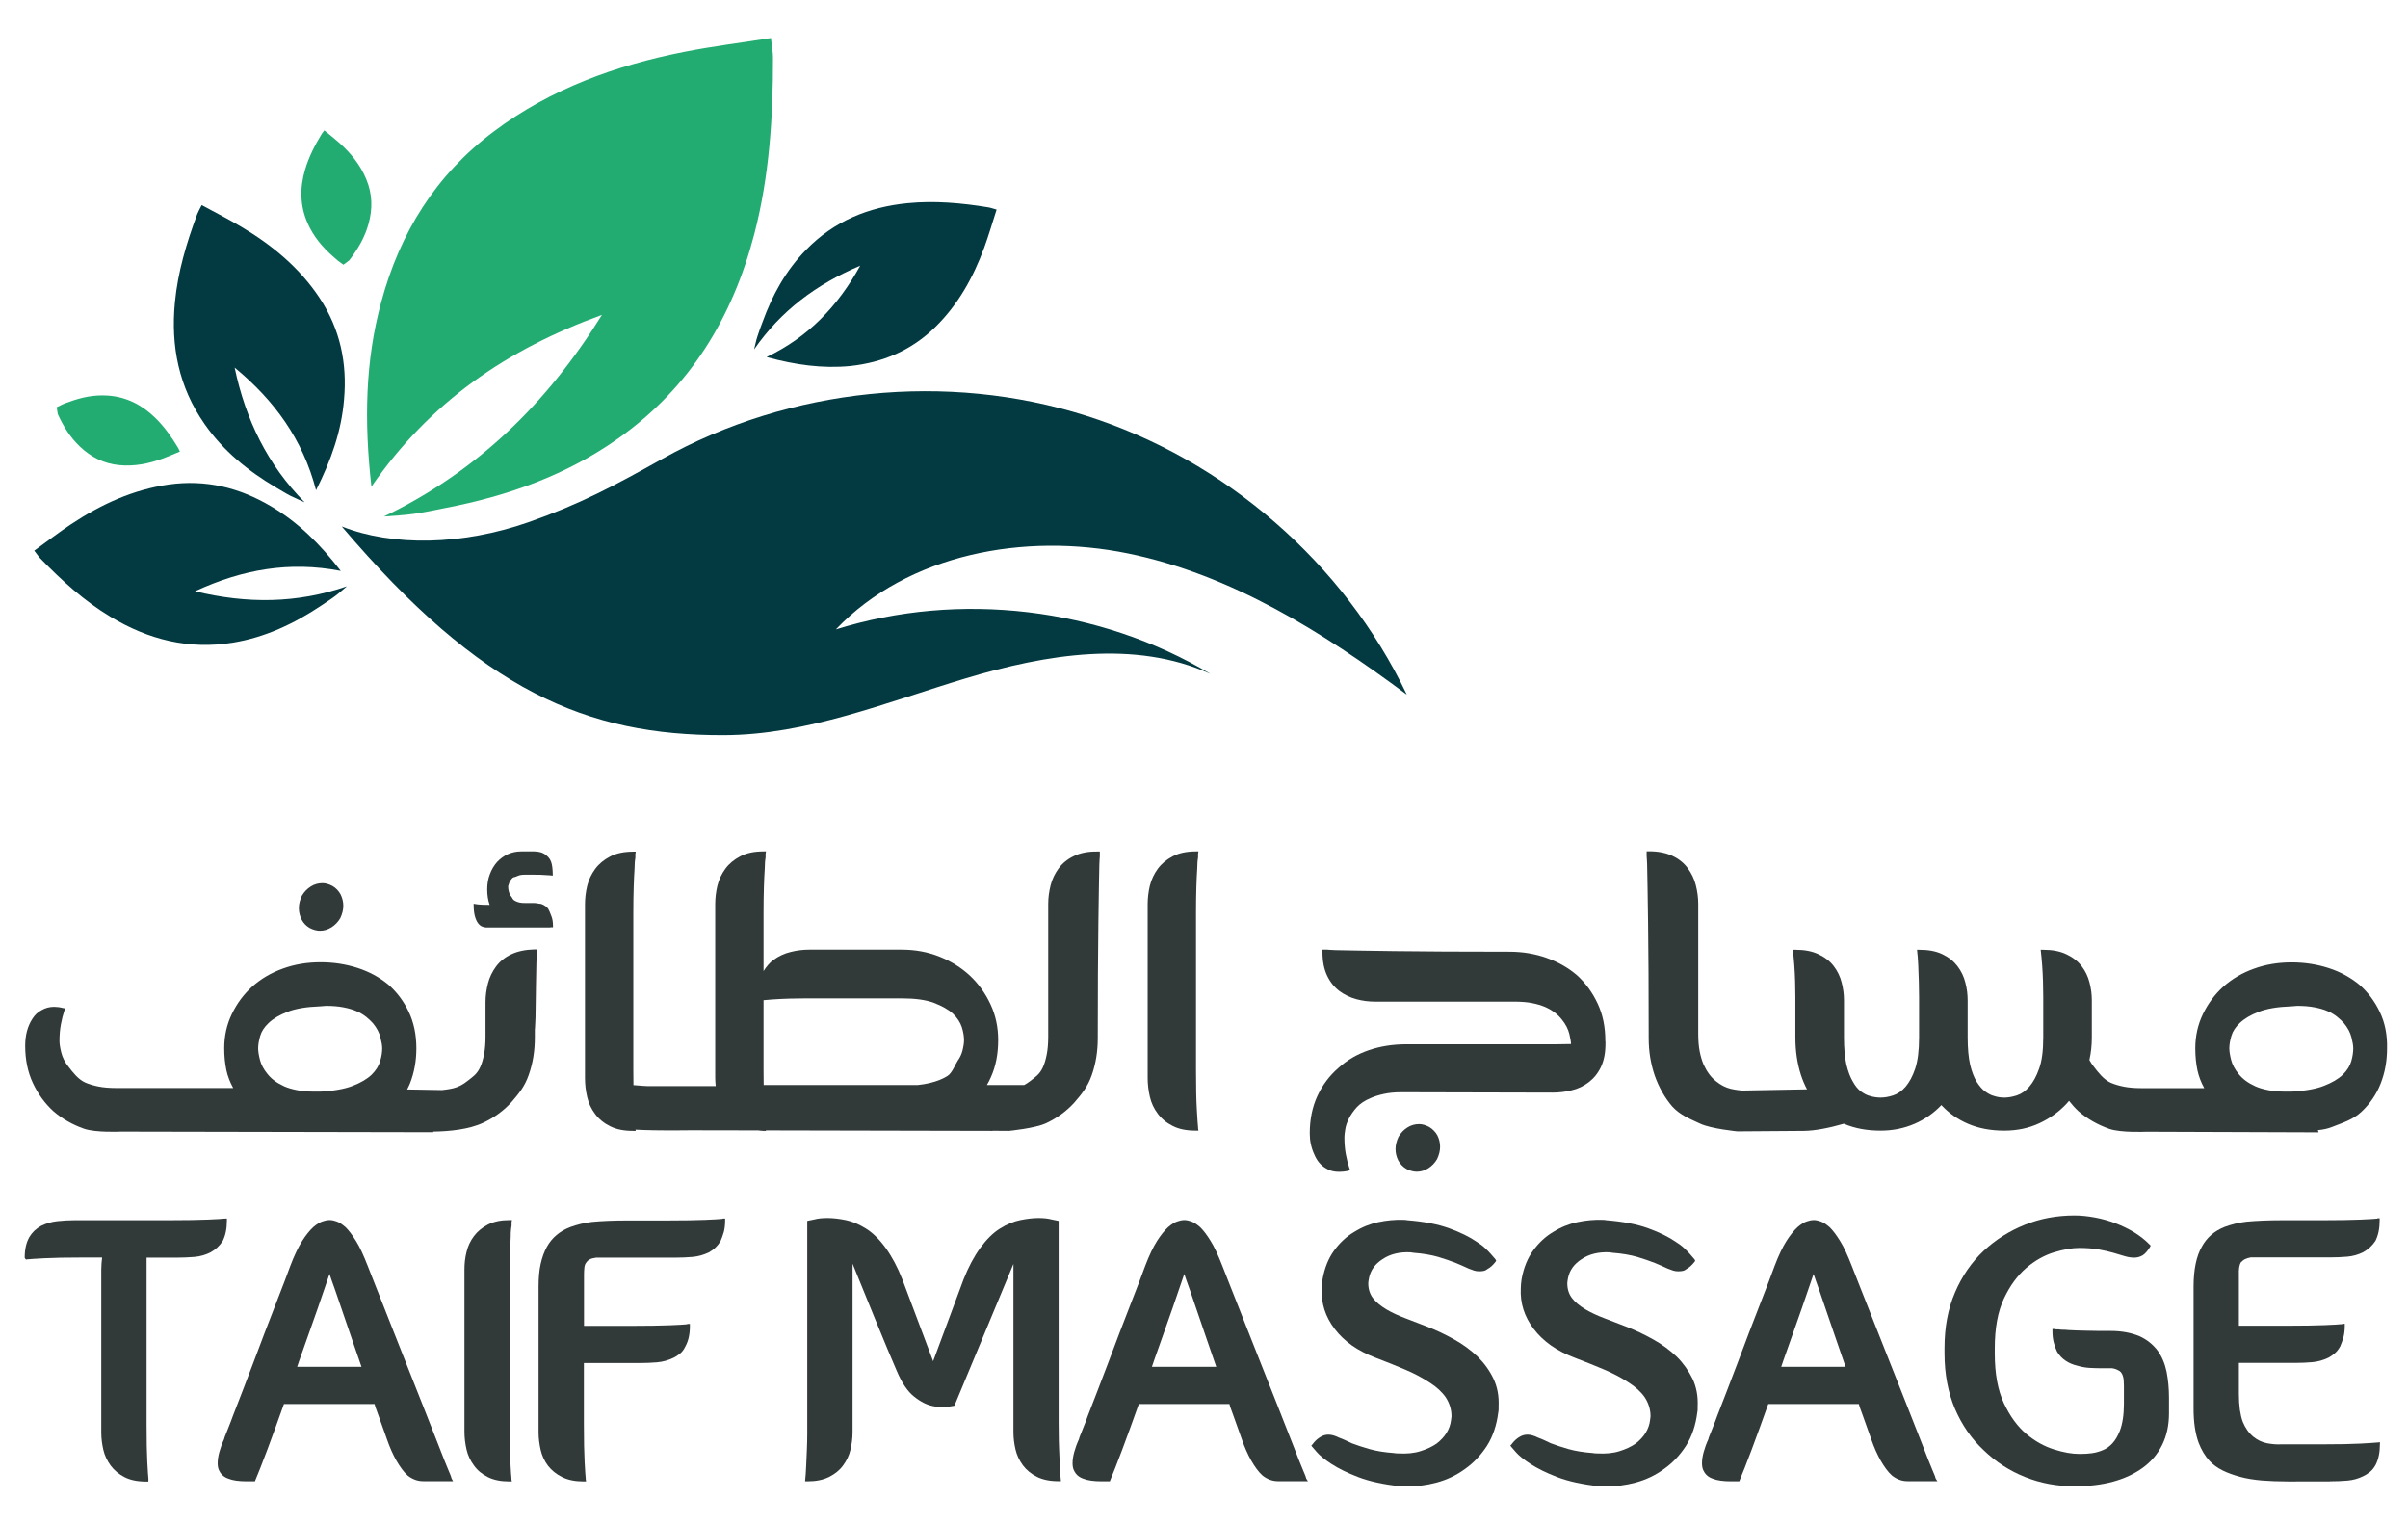
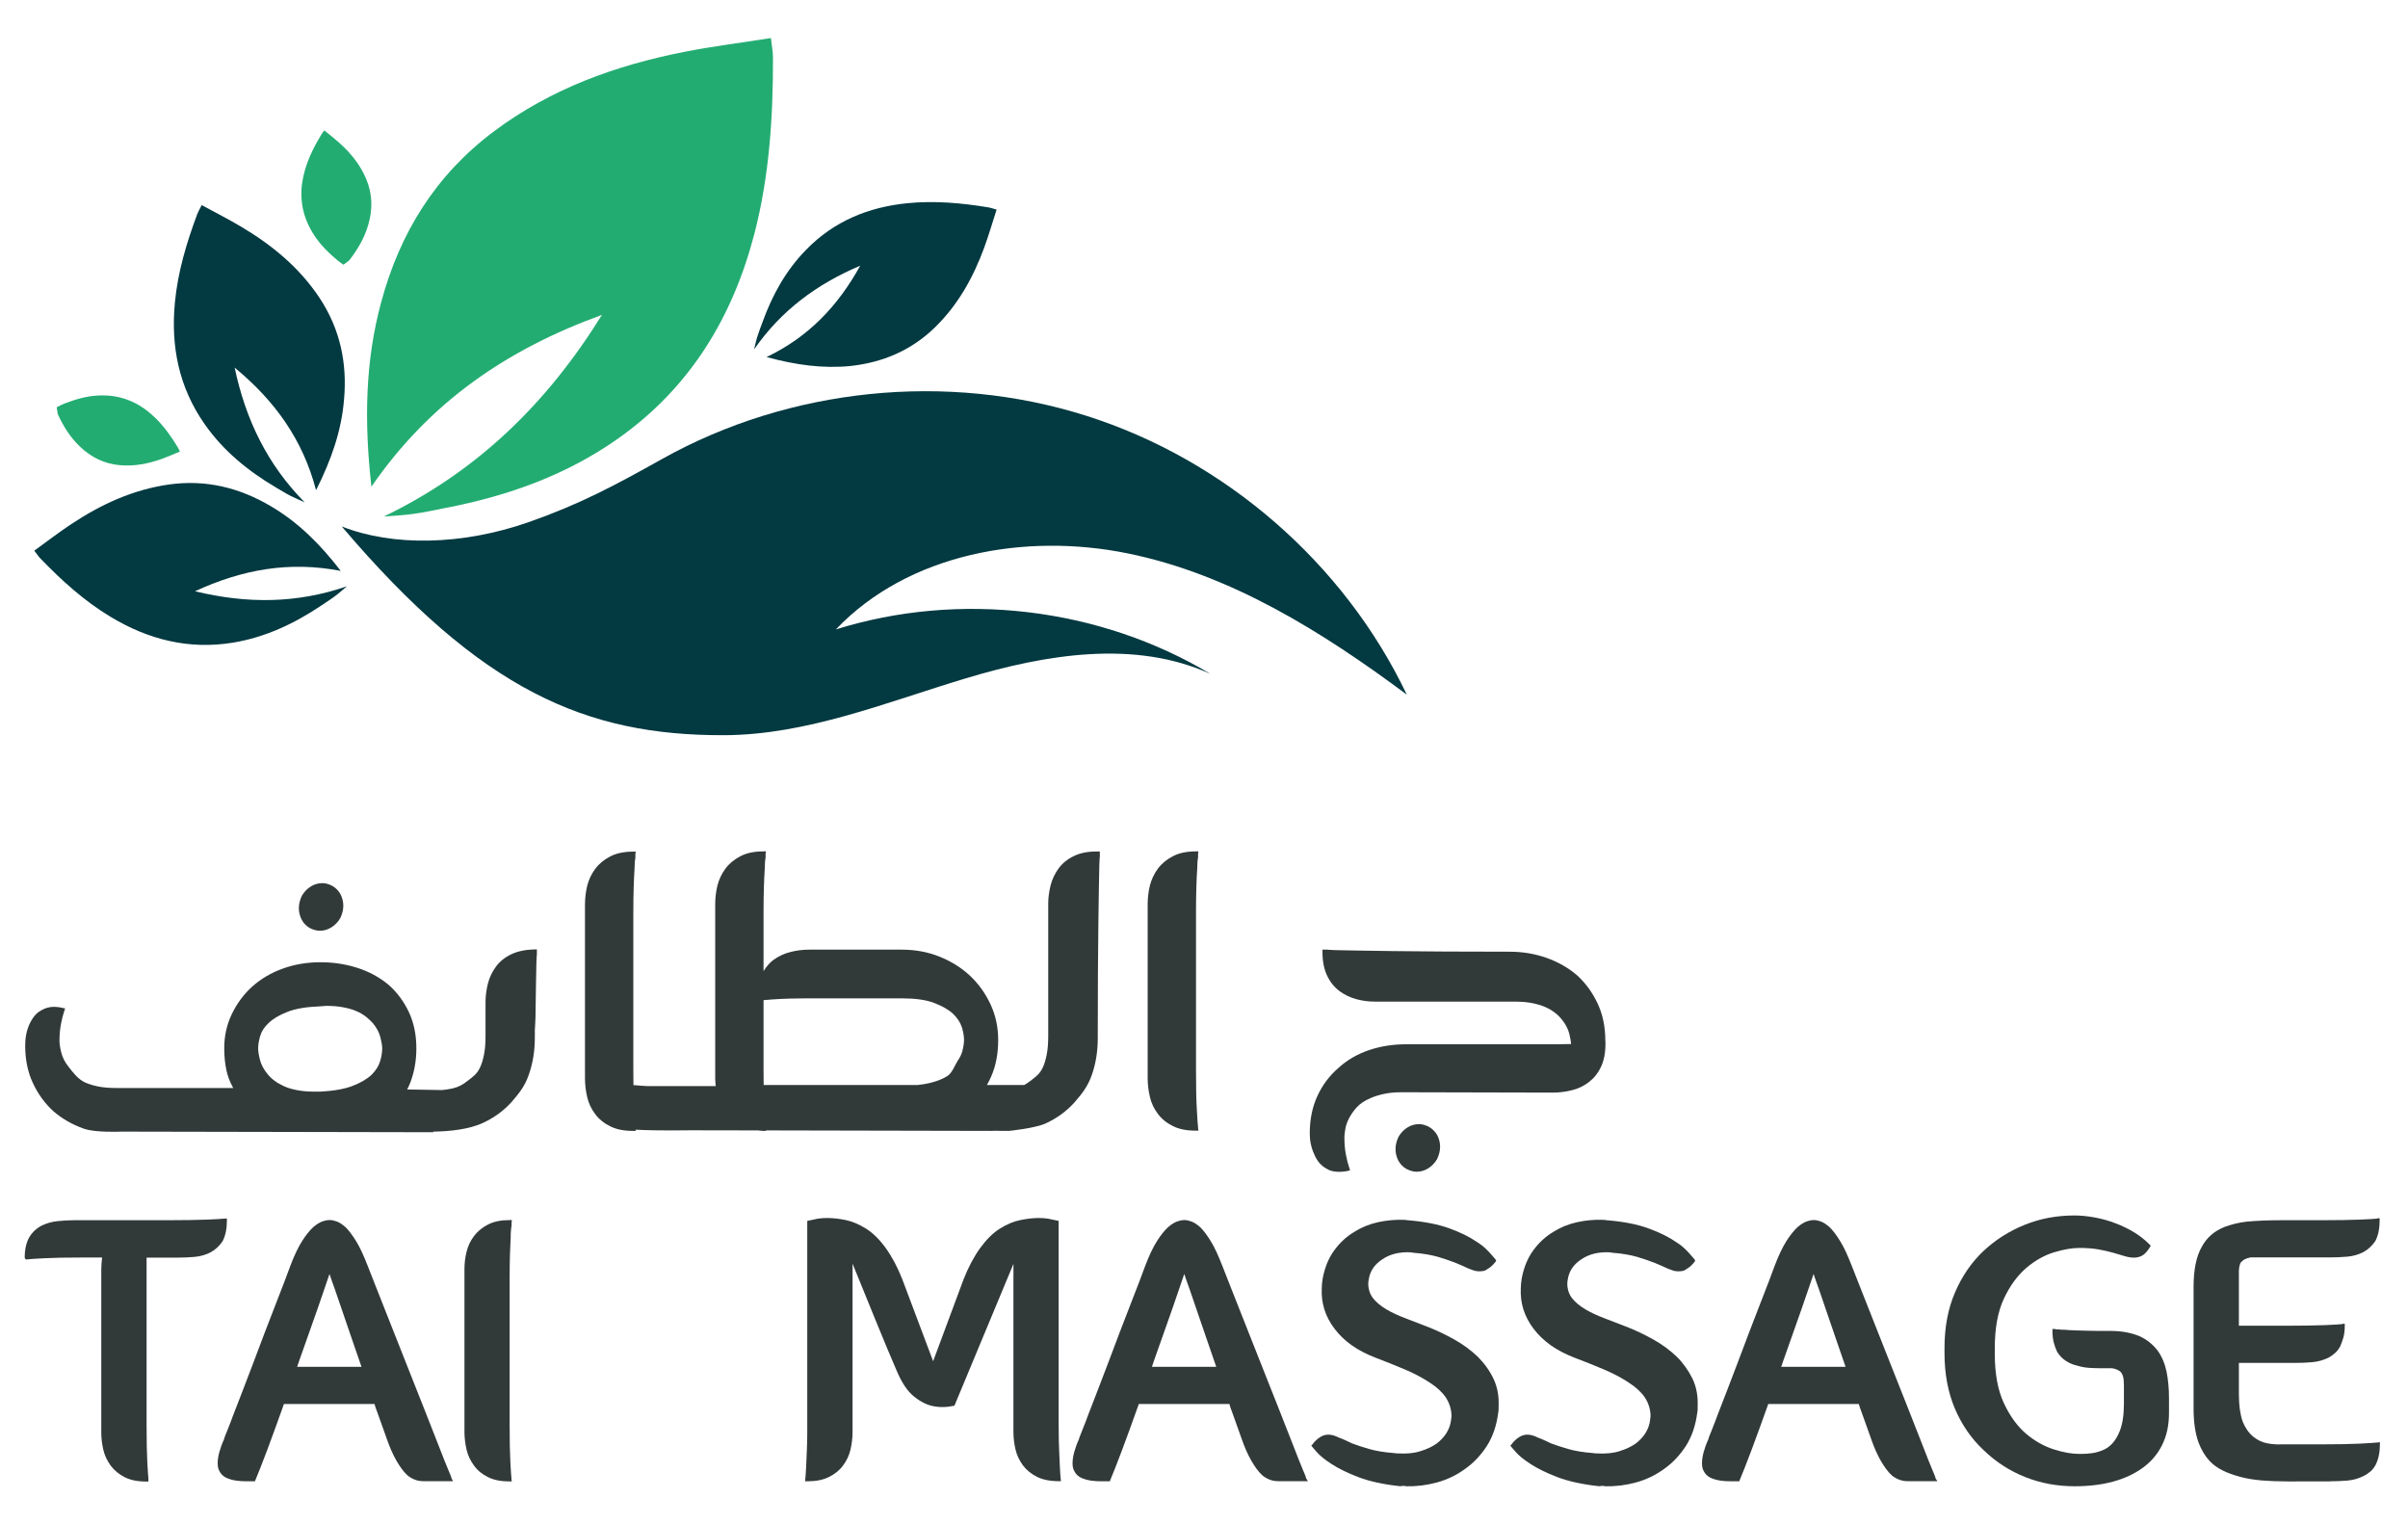
<svg xmlns="http://www.w3.org/2000/svg" version="1.1" id="Layer_1" x="0px" y="0px" viewBox="0 0 198.78 125.84" style="enable-background:new 0 0 198.78 125.84;" xml:space="preserve">
  <style type="text/css">
	.st0{fill:#323939;}
	.st1{fill:#033941;}
	.st2{fill-rule:evenodd;clip-rule:evenodd;fill:#033941;}
	.st3{fill-rule:evenodd;clip-rule:evenodd;fill:#23AC72;}
</style>
  <g>
    <g>
      <g>
        <path class="st0" d="M98.76,73.21c0.02-0.61,0.04-1.11,0.07-1.51c0-0.2,0.01-0.38,0.02-0.53c0.01-0.15,0.03-0.29,0.05-0.4v-0.2     v-0.1l0.03-0.2h-0.2c-0.76,0-1.4,0.13-1.91,0.4c-0.52,0.27-0.93,0.61-1.24,1.03c-0.31,0.42-0.53,0.89-0.66,1.4     c-0.12,0.51-0.18,1.02-0.18,1.53v8.35v5.99c0,0.51,0.06,1.03,0.18,1.55c0.12,0.52,0.34,0.99,0.66,1.41     c0.31,0.42,0.73,0.76,1.24,1.01c0.51,0.26,1.14,0.38,1.88,0.38h0.03h0.2l-0.03-0.2v-0.07c-0.02-0.18-0.06-0.66-0.1-1.45     c-0.05-0.79-0.07-1.9-0.07-3.34v-12.9C98.73,74.53,98.74,73.82,98.76,73.21z" />
-         <path class="st0" d="M45.15,70.64c-0.15-0.14-0.31-0.23-0.49-0.29c-0.18-0.05-0.36-0.08-0.54-0.08H43     c-0.38,0-0.74,0.08-1.08,0.23c-0.34,0.16-0.63,0.37-0.89,0.65c-0.25,0.28-0.45,0.62-0.59,1c-0.15,0.38-0.22,0.8-0.22,1.26     c0,0.48,0.07,0.9,0.2,1.27h-0.12c-0.34,0-0.61-0.01-0.79-0.03c-0.19-0.02-0.3-0.04-0.34-0.05h-0.02l-0.05-0.02v0.09v0.02     c0,0.35,0.03,0.64,0.09,0.88c0.06,0.24,0.14,0.43,0.24,0.58c0.1,0.15,0.21,0.25,0.34,0.31c0.12,0.06,0.25,0.09,0.37,0.09h1.42     h3.87c0.01,0,0.01-0.01,0.01-0.02c0.01,0,0.03,0,0.04,0h0.08h0.02l0.07,0.01v-0.09c0-0.33-0.04-0.61-0.13-0.83     c-0.09-0.22-0.21-0.6-0.37-0.73c-0.15-0.14-0.31-0.23-0.49-0.29c-0.03-0.01-0.06-0.01-0.1-0.01v-0.01l-0.03,0.01     c-0.14-0.03-0.27-0.06-0.41-0.06h-0.74c-0.44,0-0.59-0.05-0.83-0.16c-0.24-0.11-0.23-0.23-0.34-0.37     c-0.06-0.07-0.11-0.14-0.14-0.21c-0.03-0.07-0.05-0.14-0.07-0.22c-0.03-0.12-0.05-0.24-0.05-0.37c0-0.14,0.02-0.09,0.06-0.25     c0.04-0.16,0.13-0.31,0.26-0.45c0.13-0.14,0.12-0.06,0.35-0.16c0.23-0.1,0.35-0.15,0.74-0.15h0.5c0.57,0,1,0.01,1.29,0.04     c0.07,0,0.13,0,0.18,0.01c0.05,0,0.09,0.01,0.13,0.01c0.02,0.01,0.05,0.01,0.08,0.01h0.02l0.07,0.01v-0.09     c0-0.33-0.04-0.81-0.13-1.03C45.43,70.95,45.31,70.77,45.15,70.64z" />
        <path class="st0" d="M117.97,93.01c-0.29-0.15-0.57-0.23-0.82-0.23c-0.35,0-0.67,0.09-0.97,0.28c-0.3,0.19-0.54,0.44-0.73,0.76     c-0.16,0.34-0.25,0.68-0.25,1.02c0,0.34,0.08,0.65,0.23,0.95c0.16,0.29,0.38,0.52,0.67,0.69c0.29,0.15,0.58,0.23,0.85,0.23     c0.33,0,0.64-0.09,0.95-0.28c0.3-0.19,0.54-0.44,0.73-0.76c0.16-0.34,0.25-0.68,0.25-1.02c0-0.34-0.08-0.65-0.23-0.95     C118.49,93.42,118.26,93.18,117.97,93.01z" />
        <path class="st0" d="M25.56,76.59c0.29,0.15,0.58,0.23,0.85,0.23c0.33,0,0.64-0.09,0.95-0.28c0.3-0.19,0.54-0.44,0.73-0.76     c0.16-0.34,0.25-0.68,0.25-1.02c0-0.34-0.08-0.65-0.23-0.95c-0.16-0.29-0.38-0.52-0.67-0.69c-0.29-0.15-0.57-0.23-0.82-0.23     c-0.35,0-0.67,0.09-0.97,0.28c-0.3,0.19-0.54,0.44-0.73,0.76c-0.16,0.34-0.25,0.68-0.25,1.02s0.08,0.65,0.23,0.95     C25.05,76.19,25.27,76.42,25.56,76.59z" />
        <path class="st0" d="M132.52,85.91c0-1.15-0.21-2.17-0.63-3.07c-0.42-0.9-0.98-1.68-1.69-2.33c-0.73-0.63-1.57-1.11-2.53-1.45     c-0.96-0.34-1.98-0.51-3.06-0.51c-4,0-7.17-0.02-9.51-0.05c-2.34-0.03-3.96-0.06-4.87-0.08c-0.15,0-0.29-0.01-0.4-0.02     c-0.11-0.01-0.2-0.02-0.26-0.02h-0.2h-0.2v0.2c0,0.77,0.13,1.41,0.38,1.94c0.25,0.53,0.59,0.95,1.01,1.27     c0.42,0.31,0.89,0.54,1.41,0.68c0.52,0.14,1.03,0.2,1.54,0.2h11.06h0.46c0.55,0,1.03,0.04,1.44,0.12     c0.41,0.08,0.77,0.19,1.08,0.32c0.6,0.27,1.06,0.62,1.39,1.05c0.31,0.38,0.51,0.78,0.61,1.18c0.08,0.35,0.13,0.61,0.14,0.83     c-0.43,0.01-0.83,0.02-1.21,0.02c-0.41,0-0.75,0-1.01,0h-11.37c-1.11,0-2.14,0.16-3.11,0.49c-0.96,0.33-1.8,0.82-2.51,1.47     c-0.73,0.63-1.31,1.4-1.73,2.31c-0.42,0.91-0.63,1.94-0.63,3.09c0,0.61,0.12,1.18,0.37,1.72c0.22,0.54,0.55,0.93,1,1.18     c0.27,0.18,0.62,0.27,1.06,0.27c0.11,0,0.23-0.01,0.35-0.02c0.12-0.01,0.24-0.03,0.35-0.05l0.2-0.07l-0.07-0.2     c-0.11-0.32-0.2-0.68-0.28-1.1c-0.08-0.42-0.12-0.88-0.12-1.4c0-0.16,0.02-0.38,0.07-0.66c0.04-0.28,0.14-0.58,0.3-0.9     c0.16-0.31,0.37-0.62,0.65-0.93c0.28-0.3,0.66-0.56,1.15-0.76c0.31-0.14,0.67-0.25,1.08-0.34c0.41-0.09,0.89-0.14,1.45-0.14     l12.5,0.03c0.51,0,1.03-0.06,1.55-0.19c0.52-0.12,0.99-0.34,1.41-0.66c0.42-0.32,0.76-0.73,1.01-1.25     c0.25-0.52,0.38-1.16,0.38-1.93v-0.2c0,0,0,0-0.01,0C132.51,85.96,132.52,85.94,132.52,85.91z" />
        <path class="st0" d="M88.66,70.65c-0.53,0.25-0.95,0.59-1.26,1.01c-0.31,0.42-0.54,0.89-0.67,1.4c-0.13,0.52-0.2,1.03-0.2,1.54     v10.52v0.46c0,0.55-0.04,1.03-0.12,1.44c-0.08,0.41-0.18,0.77-0.32,1.07c-0.27,0.59-0.62,0.8-1.04,1.13     c-0.17,0.13-0.33,0.24-0.5,0.33h-3.08c0.12-0.21,0.23-0.42,0.33-0.65c0.4-0.89,0.6-1.91,0.6-3.06c0-1.06-0.21-2.04-0.63-2.94     c-0.42-0.9-0.98-1.69-1.69-2.36c-0.73-0.68-1.57-1.2-2.54-1.59c-0.96-0.38-1.99-0.57-3.1-0.57h-7.64c-0.51,0-1.02,0.06-1.53,0.19     c-0.51,0.12-0.98,0.34-1.43,0.66c-0.32,0.24-0.58,0.56-0.81,0.92v-4.8c0-0.82,0.01-1.53,0.03-2.14c0.02-0.61,0.04-1.11,0.07-1.51     c0-0.2,0.01-0.38,0.02-0.53c0.01-0.15,0.03-0.29,0.05-0.4v-0.2v-0.1l0.03-0.2h-0.2c-0.76,0-1.4,0.13-1.91,0.4     c-0.52,0.27-0.93,0.61-1.24,1.03c-0.31,0.42-0.53,0.89-0.66,1.4c-0.12,0.51-0.18,1.02-0.18,1.53v8.35v5.99     c0,0.22,0.02,0.44,0.04,0.67h-2.06h-3.61c0,0-0.65-0.03-1.12-0.08c0-0.4-0.01-0.82-0.01-1.29v-12.9c0-0.82,0.01-1.53,0.03-2.14     c0.02-0.61,0.04-1.11,0.07-1.51c0-0.2,0.01-0.38,0.02-0.53c0.01-0.15,0.03-0.29,0.05-0.4v-0.2v-0.1l0.03-0.2h-0.2     c-0.76,0-1.4,0.13-1.91,0.4c-0.52,0.27-0.93,0.61-1.24,1.03c-0.31,0.42-0.53,0.89-0.66,1.4c-0.12,0.51-0.18,1.02-0.18,1.53v8.35     v5.99c0,0.51,0.06,1.03,0.18,1.55c0.12,0.52,0.34,0.99,0.66,1.41c0.31,0.42,0.73,0.76,1.24,1.01c0.51,0.26,1.14,0.38,1.88,0.38     h0.03h0.2l-0.02-0.1c1.88,0.1,4.52,0.05,4.52,0.05l5.6,0.01c0.14,0.01,0.27,0.04,0.42,0.04h0.03h0.2l-0.01-0.04l18.75,0.04     l-0.13-0.01c0.88,0.01,1.45,0.01,1.45,0.01s2.16-0.21,3.06-0.63c0.9-0.42,1.67-0.98,2.32-1.69c0.63-0.73,1.11-1.31,1.45-2.27     c0.34-0.96,0.5-1.98,0.5-3.06c0-3.99,0.02-7.15,0.05-9.49c0.03-2.34,0.06-3.95,0.08-4.86c0-0.15,0.01-0.29,0.02-0.4     c0.01-0.11,0.02-0.2,0.02-0.26v-0.2v-0.2h-0.2C89.83,70.27,89.19,70.39,88.66,70.65z M63.76,82.49c0.47-0.03,0.95-0.06,1.43-0.07     c0.47-0.01,0.92-0.02,1.33-0.02c0.41,0,0.75,0,1.01,0h6.91c1.1,0,1.99,0.12,2.65,0.37c0.66,0.25,1.18,0.54,1.56,0.88     c0.38,0.36,0.62,0.74,0.75,1.13c0.12,0.39,0.18,0.75,0.18,1.06c0,0.11-0.01,0.24-0.03,0.39c-0.02,0.15-0.06,0.31-0.1,0.49     c-0.07,0.27-0.19,0.54-0.38,0.81c-0.19,0.27-0.47,1.04-0.85,1.27c-0.38,0.25-0.87,0.44-1.48,0.59c-0.29,0.07-0.61,0.12-0.97,0.16     H63.04c0-0.4-0.01-0.82-0.01-1.29v-5.71C63.27,82.53,63.51,82.51,63.76,82.49z" />
        <path class="st0" d="M42.21,78.76c-0.53,0.25-0.95,0.59-1.26,1.01c-0.31,0.42-0.54,0.89-0.67,1.4c-0.13,0.52-0.2,1.03-0.2,1.54     v2.4v0.46c0,0.55-0.04,1.03-0.12,1.44c-0.08,0.41-0.18,0.77-0.32,1.07c-0.27,0.59-0.62,0.8-1.04,1.13     c-0.38,0.31-0.77,0.51-1.18,0.61c-0.4,0.1-0.94,0.15-0.94,0.15l-2.87-0.05c0.08-0.16,0.16-0.32,0.23-0.49     c0.35-0.89,0.53-1.86,0.53-2.9c0-1.13-0.21-2.14-0.63-3.02c-0.42-0.88-0.98-1.63-1.69-2.25c-0.73-0.6-1.57-1.06-2.53-1.37     c-0.96-0.31-1.98-0.47-3.06-0.47c-1.1,0-2.14,0.17-3.1,0.52c-0.96,0.34-1.81,0.84-2.53,1.48c-0.71,0.64-1.27,1.4-1.69,2.27     c-0.42,0.87-0.63,1.81-0.63,2.83c0,0.64,0.06,1.25,0.18,1.82c0.11,0.5,0.3,0.99,0.56,1.46c-3.7,0-9.19,0-9.19,0H9.58     c-0.55,0-1.03-0.04-1.44-0.12c-0.41-0.08-0.77-0.19-1.08-0.32C6.46,89.1,6,88.49,5.67,88.06c-0.31-0.38-0.51-0.78-0.61-1.18     s-0.15-0.72-0.15-0.95c0-0.52,0.04-0.98,0.12-1.4c0.08-0.42,0.17-0.78,0.28-1.1l0.07-0.2L5.2,83.2c-0.27-0.07-0.51-0.1-0.73-0.1     c-0.38,0-0.72,0.09-1.03,0.27c-0.31,0.16-0.56,0.39-0.76,0.71c-0.4,0.61-0.6,1.35-0.6,2.23c0,1.15,0.21,2.17,0.63,3.07     c0.42,0.9,0.98,1.68,1.69,2.33c0.73,0.63,1.57,1.11,2.53,1.45c0.96,0.34,3.06,0.24,3.06,0.24l25.78,0.05l-0.01-0.05     c1.32-0.02,2.94-0.17,4.13-0.73c0.9-0.42,1.67-0.98,2.32-1.69c0.63-0.73,1.11-1.31,1.44-2.27c0.34-0.96,0.5-1.98,0.5-3.06     c0-3.99,0.02,0.97,0.05-1.37c0.03-2.34,0.06-3.95,0.08-4.86c0-0.15,0.01-0.29,0.02-0.4c0.01-0.11,0.02-0.2,0.02-0.26v-0.2v-0.2     h-0.2C43.38,78.38,42.74,78.51,42.21,78.76z M21.48,85.5c0.11-0.38,0.34-0.73,0.7-1.07c0.38-0.36,0.89-0.66,1.56-0.92     c0.66-0.26,1.56-0.41,2.68-0.45c0.09,0,0.17-0.01,0.25-0.02c0.08-0.01,0.16-0.02,0.25-0.02c0.53,0,1.01,0.04,1.42,0.12     c0.42,0.08,0.78,0.18,1.09,0.32c0.31,0.13,0.57,0.29,0.8,0.47c0.22,0.18,0.41,0.36,0.56,0.53c0.31,0.38,0.51,0.76,0.61,1.15     c0.1,0.39,0.15,0.69,0.15,0.92c0,0.31-0.05,0.66-0.17,1.05c-0.11,0.39-0.34,0.76-0.7,1.12c-0.38,0.36-0.89,0.66-1.56,0.92     c-0.66,0.26-1.56,0.42-2.68,0.48h-0.46c-0.55,0-1.03-0.04-1.44-0.12c-0.41-0.08-0.77-0.18-1.08-0.32     c-0.6-0.27-1.06-0.61-1.39-1.03c-0.31-0.38-0.51-0.76-0.61-1.15c-0.1-0.39-0.15-0.71-0.15-0.95     C21.31,86.22,21.37,85.88,21.48,85.5z" />
-         <path class="st0" d="M196.45,83.52c-0.42-0.88-0.98-1.63-1.69-2.25c-0.73-0.6-1.57-1.06-2.53-1.37     c-0.96-0.31-1.98-0.47-3.06-0.47c-1.1,0-2.14,0.17-3.1,0.52c-0.96,0.34-1.81,0.84-2.53,1.48c-0.71,0.64-1.27,1.4-1.69,2.27     c-0.42,0.87-0.63,1.81-0.63,2.83c0,0.64,0.06,1.25,0.18,1.82c0.11,0.5,0.3,0.99,0.56,1.46c-2.5,0-4.73,0-4.73,0h-0.46     c-0.55,0-1.03-0.04-1.44-0.12c-0.41-0.08-0.77-0.19-1.08-0.32c-0.6-0.27-1.06-0.88-1.39-1.31c-0.15-0.19-0.28-0.38-0.38-0.57     c0.13-0.59,0.2-1.21,0.2-1.85v-3.07c0-0.49-0.06-0.98-0.19-1.47c-0.12-0.49-0.34-0.95-0.66-1.37c-0.31-0.4-0.73-0.73-1.25-0.97     c-0.52-0.25-1.15-0.37-1.89-0.37h-0.03h-0.2c0.05,0.38,0.08,0.8,0.12,1.26c0.03,0.46,0.06,0.92,0.07,1.37     c0.01,0.46,0.02,0.88,0.02,1.28c0,0.39,0,0.72,0,0.97v2.36c0,1.09-0.11,1.94-0.34,2.57c-0.22,0.63-0.49,1.12-0.81,1.49     c-0.31,0.36-0.66,0.6-1.03,0.72c-0.37,0.12-0.71,0.18-1.03,0.18c-0.29,0-0.57-0.04-0.84-0.13c-0.25-0.06-0.49-0.19-0.74-0.37     c-0.25-0.18-0.48-0.45-0.71-0.81c-0.22-0.36-0.4-0.84-0.54-1.42c-0.13-0.59-0.2-1.33-0.2-2.22v-3.07c0-0.49-0.06-0.98-0.19-1.47     c-0.12-0.49-0.34-0.95-0.66-1.37c-0.31-0.4-0.72-0.73-1.23-0.97c-0.51-0.25-1.14-0.37-1.9-0.37h-0.2c0.05,0.38,0.08,0.8,0.1,1.26     c0.02,0.46,0.04,0.92,0.05,1.37c0.01,0.46,0.02,0.88,0.02,1.28c0,0.39,0,0.72,0,0.97v2.36c0,1.09-0.11,1.94-0.32,2.57     c-0.21,0.63-0.48,1.12-0.79,1.49c-0.31,0.36-0.66,0.6-1.03,0.72c-0.37,0.12-0.71,0.18-1.03,0.18c-0.29,0-0.58-0.04-0.88-0.13     c-0.25-0.06-0.49-0.19-0.74-0.37c-0.25-0.18-0.47-0.45-0.67-0.81c-0.22-0.36-0.4-0.84-0.54-1.42c-0.13-0.59-0.2-1.33-0.2-2.22     v-3.07c0-0.49-0.06-0.98-0.19-1.47c-0.12-0.49-0.34-0.95-0.66-1.37c-0.31-0.4-0.73-0.73-1.25-0.97     c-0.52-0.25-1.15-0.37-1.89-0.37h-0.03h-0.2c0.05,0.38,0.08,0.8,0.12,1.26c0.03,0.46,0.06,0.92,0.07,1.37     c0.01,0.46,0.02,0.88,0.02,1.28c0,0.39,0,0.72,0,0.97v2.36c0,1.11,0.15,2.13,0.45,3.07c0.14,0.43,0.31,0.84,0.51,1.21l-5.38,0.1     c0,0-0.54-0.05-0.94-0.15c-0.4-0.1-0.8-0.3-1.18-0.61c-0.43-0.33-0.77-0.8-1.04-1.39c-0.13-0.31-0.24-0.67-0.32-1.08     c-0.08-0.41-0.12-0.89-0.12-1.44v-0.46V74.6c0-0.51-0.07-1.02-0.2-1.54c-0.13-0.52-0.36-0.99-0.67-1.41     c-0.31-0.42-0.73-0.76-1.26-1.01c-0.53-0.25-1.17-0.38-1.93-0.38h-0.2v0.2v0.2c0,0.07,0.01,0.15,0.02,0.27     c0.01,0.11,0.02,0.24,0.02,0.4c0.02,0.91,0.05,2.53,0.08,4.87c0.03,2.34,0.05,5.51,0.05,9.51c0,1.08,0.17,2.1,0.5,3.07     c0.34,0.96,0.82,1.81,1.44,2.54c0.65,0.71,1.42,1.01,2.32,1.43c0.9,0.42,3.06,0.63,3.06,0.63s2.78-0.02,5.49-0.04     c0.96-0.01,2.16-0.26,3.3-0.59c0.88,0.38,1.89,0.57,3.03,0.57c1.01,0,1.94-0.19,2.8-0.56c0.85-0.37,1.6-0.89,2.22-1.55     c0.61,0.66,1.34,1.18,2.21,1.55c0.86,0.37,1.86,0.56,2.98,0.56c1.06,0,2.02-0.2,2.9-0.61c0.88-0.41,1.63-0.95,2.26-1.63     c0.07-0.07,0.12-0.15,0.19-0.22c0.24,0.31,0.5,0.6,0.78,0.86c0.73,0.63,1.57,1.11,2.53,1.45c0.96,0.34,3.06,0.24,3.06,0.24     l14.23,0.05l-0.06-0.18c0.4-0.04,0.78-0.11,1.11-0.24c0.97-0.38,1.8-0.63,2.48-1.27c0.71-0.67,1.24-1.44,1.59-2.33     c0.35-0.89,0.53-1.86,0.53-2.9C197.08,85.4,196.87,84.39,196.45,83.52z M194.1,87.58c-0.11,0.39-0.34,0.76-0.7,1.12     c-0.38,0.36-0.89,0.66-1.56,0.92c-0.66,0.26-1.56,0.42-2.68,0.48h-0.46c-0.55,0-1.03-0.04-1.44-0.12     c-0.41-0.08-0.77-0.18-1.08-0.32c-0.6-0.27-1.06-0.61-1.39-1.03c-0.31-0.38-0.51-0.76-0.61-1.15c-0.1-0.39-0.15-0.71-0.15-0.95     c0-0.31,0.06-0.66,0.17-1.03c0.11-0.38,0.34-0.73,0.7-1.07c0.38-0.36,0.89-0.66,1.56-0.92c0.66-0.26,1.56-0.41,2.68-0.45     c0.09,0,0.17-0.01,0.25-0.02c0.08-0.01,0.16-0.02,0.25-0.02c0.53,0,1.01,0.04,1.42,0.12c0.42,0.08,0.78,0.18,1.09,0.32     c0.31,0.13,0.57,0.29,0.79,0.47c0.22,0.18,0.41,0.36,0.56,0.53c0.31,0.38,0.51,0.76,0.61,1.15c0.1,0.39,0.15,0.69,0.15,0.92     C194.26,86.84,194.21,87.19,194.1,87.58z" />
      </g>
    </g>
    <path class="st1" d="M99.92,55.62c-9.16-5.49-20.71-6.86-30.92-3.67c5.98-6.27,15.62-8.01,24.12-6.27   c8.5,1.74,16.06,6.48,23.01,11.65c-5.17-10.84-15-19.39-26.48-23.02c-11.49-3.64-24.47-2.31-34.99,3.57   c-3.93,2.2-6.78,3.73-11.03,5.22c-5.49,1.92-11.23,2.01-15.42,0.35c11.56,13.6,20.21,17.26,31.54,17.23   c6.88-0.02,13.41-2.72,20-4.7C86.34,54,93.67,52.78,99.92,55.62z" />
    <path class="st2" d="M63.28,29.47c3.47-1.66,5.89-4.21,7.73-7.54c-3.61,1.53-6.54,3.71-8.76,6.91c0.09-0.36,0.16-0.73,0.28-1.09   c0.12-0.39,0.27-0.77,0.41-1.15c0.81-2.24,1.93-4.28,3.61-5.99c2.3-2.36,5.14-3.52,8.37-3.84c2.23-0.22,4.44-0.02,6.64,0.34   c0.2,0.03,0.39,0.1,0.71,0.19c-0.35,1.08-0.65,2.12-1.02,3.13c-0.91,2.47-2.16,4.73-4.07,6.59c-1.96,1.91-4.32,2.9-6.99,3.19   C67.9,30.43,65.67,30.12,63.28,29.47z" />
    <path class="st2" d="M26.09,40.46c-1.09-4.18-3.41-7.39-6.72-10.12c0.91,4.31,2.71,8.01,5.78,11.12c-0.39-0.18-0.78-0.34-1.16-0.53   c-0.41-0.21-0.8-0.46-1.2-0.69c-2.32-1.37-4.36-3.03-5.9-5.24c-2.13-3.04-2.8-6.42-2.45-10.05c0.24-2.51,0.96-4.91,1.84-7.27   c0.08-0.21,0.2-0.41,0.37-0.75c1.12,0.61,2.22,1.16,3.27,1.79c2.56,1.52,4.81,3.38,6.46,5.87c1.7,2.57,2.29,5.38,2.02,8.39   C28.19,35.55,27.35,37.96,26.09,40.46z" />
    <path class="st2" d="M28.13,47.12C23.89,46.3,19.99,47,16.1,48.8c4.28,1.04,8.4,1.02,12.54-0.41c-0.33,0.27-0.64,0.56-0.98,0.81   c-0.37,0.28-0.76,0.52-1.14,0.78c-2.24,1.5-4.62,2.62-7.28,3.06c-3.66,0.6-7-0.25-10.13-2.14c-2.16-1.3-4.02-2.99-5.77-4.8   c-0.16-0.16-0.28-0.36-0.51-0.65c1.04-0.75,2.01-1.5,3.02-2.17c2.48-1.65,5.13-2.87,8.09-3.29c3.05-0.43,5.84,0.26,8.45,1.81   C24.61,43.11,26.42,44.9,28.13,47.12z" />
    <path class="st0" d="M18.57,100.55v0.03H18.5c-0.17,0.02-0.62,0.05-1.37,0.08c-0.74,0.03-1.8,0.05-3.16,0.05H6.16   c-0.48,0-0.96,0.03-1.43,0.08c-0.47,0.05-0.92,0.18-1.34,0.39c-0.42,0.23-0.74,0.54-0.97,0.93c-0.25,0.44-0.38,1-0.38,1.68   c0,0.04,0.01,0.06,0.03,0.06c0,0.02,0.01,0.04,0.03,0.06l0.06,0.06l0.06-0.03h0.06c0.17-0.02,0.63-0.05,1.38-0.09   c0.75-0.04,1.81-0.06,3.17-0.06h1.6c-0.02,0.17-0.04,0.33-0.05,0.5c-0.01,0.17-0.02,0.33-0.02,0.5v13.44   c0,0.48,0.06,0.95,0.17,1.43c0.11,0.48,0.32,0.91,0.61,1.31c0.29,0.39,0.68,0.71,1.15,0.95c0.47,0.24,1.06,0.36,1.77,0.36h0.19   v-0.19v-0.06c-0.02-0.17-0.05-0.62-0.09-1.35c-0.04-0.74-0.06-1.78-0.06-3.13v-12.07v-1.68h2.51c0.48,0,0.96-0.02,1.44-0.06   c0.48-0.04,0.92-0.17,1.32-0.37c0.42-0.23,0.75-0.54,1.01-0.93c0.23-0.46,0.35-1.02,0.35-1.68v-0.19H18.57z" />
    <path class="st0" d="M37.29,122.05c-0.02-0.04-0.04-0.1-0.06-0.19c-0.02-0.06-0.05-0.13-0.08-0.2c-0.03-0.07-0.07-0.16-0.11-0.26   c-0.21-0.5-0.5-1.22-0.86-2.16c-0.37-0.94-0.78-1.99-1.23-3.13c-0.45-1.14-0.92-2.33-1.41-3.56c-0.49-1.23-0.95-2.4-1.38-3.49   c-0.43-1.09-0.81-2.04-1.13-2.86c-0.32-0.82-0.55-1.39-0.68-1.73c-0.34-0.87-0.65-1.55-0.96-2.04c-0.3-0.49-0.59-0.87-0.86-1.14   c-0.29-0.25-0.54-0.41-0.75-0.48c-0.21-0.07-0.37-0.11-0.47-0.11H27.2h-0.09c-0.11,0-0.27,0.04-0.49,0.11   c-0.22,0.07-0.48,0.23-0.77,0.48c-0.29,0.27-0.6,0.65-0.91,1.14c-0.31,0.49-0.64,1.17-0.97,2.04c-0.11,0.29-0.26,0.71-0.47,1.26   c-0.21,0.55-0.46,1.19-0.74,1.91c-0.28,0.73-0.58,1.5-0.9,2.33c-0.31,0.83-0.63,1.66-0.94,2.49c-0.31,0.83-0.62,1.62-0.91,2.38   c-0.29,0.76-0.56,1.44-0.79,2.04c-0.11,0.29-0.2,0.56-0.3,0.79c-0.09,0.24-0.17,0.44-0.24,0.61c-0.04,0.08-0.07,0.16-0.09,0.22   c-0.02,0.06-0.04,0.11-0.06,0.16c-0.02,0.06-0.03,0.1-0.03,0.12c-0.17,0.37-0.3,0.73-0.39,1.06c-0.09,0.33-0.14,0.64-0.14,0.93   c0,0.25,0.04,0.46,0.13,0.62c0.15,0.31,0.4,0.53,0.75,0.65c0.36,0.15,0.87,0.22,1.54,0.22h0.53h0.13l0.03-0.09   c0.23-0.54,0.56-1.38,0.99-2.52c0.43-1.14,0.88-2.4,1.37-3.77h7.48c0.04,0.17,0.09,0.33,0.16,0.5c0.06,0.17,0.11,0.31,0.16,0.44   c0.25,0.68,0.49,1.35,0.71,1.99c0.22,0.64,0.48,1.22,0.77,1.74c0.15,0.25,0.29,0.48,0.44,0.68c0.15,0.21,0.31,0.39,0.5,0.56   c0.19,0.15,0.39,0.26,0.6,0.34c0.21,0.08,0.44,0.12,0.69,0.12h2.45L37.29,122.05z M24.53,112.81l0.19-0.56   c0.27-0.77,0.54-1.52,0.8-2.26c0.26-0.74,0.5-1.42,0.72-2.04c0.22-0.62,0.41-1.18,0.57-1.66c0.16-0.49,0.29-0.87,0.39-1.14   c0.1,0.31,0.26,0.75,0.46,1.31c0.2,0.56,0.41,1.18,0.64,1.87c0.23,0.68,0.48,1.42,0.75,2.19c0.27,0.78,0.53,1.54,0.79,2.29H24.53z" />
    <path class="st0" d="M40.27,121.91c0.48,0.24,1.07,0.36,1.76,0.36h0.03h0.19l-0.03-0.19v-0.06c-0.02-0.17-0.05-0.62-0.09-1.35   c-0.04-0.74-0.06-1.78-0.06-3.13v-12.07c0-0.77,0.01-1.44,0.03-2.01c0.02-0.57,0.04-1.04,0.06-1.42c0-0.19,0-0.35,0.02-0.5   c0.01-0.14,0.03-0.27,0.05-0.37v-0.19v-0.09l0.03-0.19h-0.19c-0.71,0-1.31,0.12-1.79,0.37c-0.48,0.25-0.87,0.57-1.16,0.96   c-0.29,0.39-0.5,0.83-0.61,1.31c-0.12,0.48-0.17,0.95-0.17,1.43v7.81v5.6c0,0.48,0.06,0.96,0.17,1.45   c0.11,0.49,0.32,0.93,0.61,1.32C39.4,121.35,39.79,121.67,40.27,121.91z" />
-     <path class="st0" d="M46.4,121.91c0.48,0.24,1.07,0.36,1.76,0.36h0.03h0.19l-0.03-0.19v-0.06c-0.02-0.17-0.05-0.62-0.09-1.35   c-0.04-0.74-0.06-1.78-0.06-3.13v-5.04h4.62c0.48,0,0.96-0.02,1.43-0.06c0.47-0.04,0.92-0.17,1.34-0.37   c0.21-0.1,0.4-0.23,0.57-0.37c0.17-0.14,0.3-0.33,0.41-0.56c0.25-0.44,0.38-1,0.38-1.68v-0.19h-0.19l-0.06,0.03   c-0.17,0.02-0.62,0.05-1.37,0.08c-0.74,0.03-1.81,0.05-3.19,0.05h-3.93v-4.2c0-0.23,0.01-0.43,0.03-0.61   c0.02-0.18,0.07-0.32,0.16-0.42c0.06-0.1,0.16-0.19,0.28-0.25c0.06-0.04,0.14-0.07,0.22-0.09c0.08-0.02,0.19-0.04,0.31-0.06h6.53   c0.48,0,0.96-0.02,1.43-0.06c0.47-0.04,0.92-0.17,1.34-0.37c0.42-0.23,0.74-0.54,0.97-0.93c0.1-0.23,0.19-0.48,0.27-0.75   c0.07-0.27,0.11-0.58,0.11-0.93v-0.19h-0.19l-0.03,0.03h-0.06c-0.17,0.02-0.62,0.05-1.37,0.08c-0.74,0.03-1.8,0.05-3.16,0.05h-3.3   c-0.54,0-1.06,0.01-1.54,0.03c-0.48,0.02-0.93,0.05-1.35,0.09c-0.34,0.04-0.65,0.1-0.94,0.17c-0.29,0.07-0.58,0.16-0.85,0.26   c-0.86,0.33-1.5,0.87-1.92,1.62c-0.23,0.42-0.4,0.89-0.52,1.43c-0.12,0.54-0.17,1.17-0.17,1.9v11.98c0,0.48,0.06,0.96,0.17,1.45   c0.11,0.49,0.32,0.93,0.61,1.32l0,0C45.53,121.35,45.91,121.67,46.4,121.91z" />
    <path class="st0" d="M87.39,117.35v-16.58l-0.13-0.03c-0.13-0.02-0.27-0.05-0.44-0.09c-0.15-0.04-0.31-0.07-0.49-0.09   c-0.18-0.02-0.38-0.03-0.61-0.03c-0.44,0-0.94,0.06-1.49,0.17c-0.56,0.11-1.12,0.35-1.68,0.7c-0.57,0.35-1.11,0.89-1.63,1.6   c-0.52,0.72-0.98,1.58-1.38,2.6l-2.51,6.75l-2.54-6.75c-0.4-1.02-0.86-1.88-1.38-2.6c-0.52-0.72-1.07-1.25-1.63-1.6   c-0.57-0.35-1.12-0.59-1.66-0.7c-0.54-0.11-1.05-0.17-1.51-0.17c-0.23,0-0.43,0.01-0.61,0.03c-0.18,0.02-0.34,0.05-0.49,0.09   c-0.17,0.04-0.31,0.07-0.44,0.09l-0.13,0.03v16.58c0,0.25,0,0.58,0,0.98c0,0.4-0.01,0.84-0.03,1.29c-0.02,0.46-0.04,0.92-0.06,1.38   c-0.02,0.47-0.05,0.89-0.09,1.26h0.22c0.69,0,1.28-0.12,1.76-0.36c0.48-0.24,0.87-0.55,1.16-0.95c0.29-0.39,0.5-0.83,0.61-1.31   c0.11-0.48,0.17-0.95,0.17-1.43v-12.76v-1.15c0.21,0.52,0.49,1.2,0.83,2.04c0.35,0.84,0.7,1.7,1.05,2.58   c0.36,0.88,0.7,1.71,1.02,2.47c0.32,0.77,0.57,1.35,0.74,1.74c0.42,1,0.9,1.71,1.43,2.13c0.53,0.43,1.05,0.69,1.55,0.79   c0.57,0.12,1.16,0.11,1.79-0.03l4.87-11.7v1.12v12.76c0,0.48,0.06,0.95,0.17,1.43c0.11,0.48,0.32,0.91,0.61,1.31   c0.29,0.39,0.68,0.71,1.16,0.95c0.48,0.24,1.08,0.36,1.79,0.36h0.19c-0.04-0.37-0.07-0.79-0.09-1.26   c-0.02-0.47-0.04-0.93-0.06-1.38c-0.02-0.46-0.03-0.89-0.03-1.29C87.39,117.92,87.39,117.6,87.39,117.35L87.39,117.35z" />
    <path class="st0" d="M107.84,122.05c-0.02-0.04-0.04-0.1-0.06-0.19c-0.02-0.06-0.05-0.13-0.08-0.2c-0.03-0.07-0.07-0.16-0.11-0.26   c-0.21-0.5-0.5-1.22-0.86-2.16c-0.37-0.94-0.78-1.99-1.23-3.13c-0.45-1.14-0.92-2.33-1.41-3.56c-0.49-1.23-0.95-2.4-1.38-3.49   c-0.43-1.09-0.81-2.04-1.13-2.86c-0.32-0.82-0.55-1.39-0.68-1.73c-0.34-0.87-0.65-1.55-0.96-2.04c-0.3-0.49-0.59-0.87-0.86-1.14   c-0.29-0.25-0.54-0.41-0.75-0.48c-0.21-0.07-0.37-0.11-0.47-0.11h-0.09h-0.09c-0.11,0-0.27,0.04-0.49,0.11   c-0.22,0.07-0.48,0.23-0.77,0.48c-0.29,0.27-0.6,0.65-0.91,1.14c-0.31,0.49-0.64,1.17-0.97,2.04c-0.11,0.29-0.26,0.71-0.47,1.26   c-0.21,0.55-0.46,1.19-0.74,1.91c-0.28,0.73-0.58,1.5-0.9,2.33c-0.31,0.83-0.63,1.66-0.94,2.49c-0.31,0.83-0.62,1.62-0.91,2.38   c-0.29,0.76-0.56,1.44-0.79,2.04c-0.1,0.29-0.2,0.56-0.3,0.79c-0.09,0.24-0.17,0.44-0.24,0.61c-0.04,0.08-0.07,0.16-0.09,0.22   c-0.02,0.06-0.04,0.11-0.06,0.16c-0.02,0.06-0.03,0.1-0.03,0.12c-0.17,0.37-0.3,0.73-0.39,1.06c-0.09,0.33-0.14,0.64-0.14,0.93   c0,0.25,0.04,0.46,0.13,0.62c0.15,0.31,0.4,0.53,0.75,0.65c0.36,0.15,0.87,0.22,1.54,0.22h0.53h0.13l0.03-0.09   c0.23-0.54,0.56-1.38,0.99-2.52c0.43-1.14,0.88-2.4,1.37-3.77h7.48c0.04,0.17,0.09,0.33,0.16,0.5c0.06,0.17,0.11,0.31,0.16,0.44   c0.25,0.68,0.49,1.35,0.71,1.99c0.22,0.64,0.48,1.22,0.77,1.74c0.15,0.25,0.29,0.48,0.44,0.68c0.15,0.21,0.31,0.39,0.5,0.56   c0.19,0.15,0.39,0.26,0.6,0.34c0.21,0.08,0.44,0.12,0.69,0.12h2.45L107.84,122.05z M95.09,112.81l0.19-0.56   c0.27-0.77,0.54-1.52,0.8-2.26c0.26-0.74,0.5-1.42,0.72-2.04c0.22-0.62,0.41-1.18,0.57-1.66c0.16-0.49,0.29-0.87,0.39-1.14   c0.1,0.31,0.26,0.75,0.46,1.31c0.2,0.56,0.41,1.18,0.64,1.87c0.23,0.68,0.48,1.42,0.75,2.19c0.27,0.78,0.53,1.54,0.79,2.29H95.09z" />
    <path class="st0" d="M115.85,122.64c0.08,0,0.17,0.01,0.25,0.03c0.82,0.02,1.65-0.08,2.5-0.31c0.85-0.23,1.63-0.6,2.34-1.12   c0.71-0.5,1.31-1.14,1.81-1.91c0.49-0.78,0.8-1.7,0.93-2.75c0.02-0.1,0.03-0.19,0.03-0.26c0-0.07,0-0.15,0-0.23   c0.04-0.85-0.1-1.61-0.42-2.29c-0.32-0.67-0.76-1.28-1.3-1.82c-0.57-0.54-1.21-1.02-1.95-1.43c-0.73-0.41-1.51-0.78-2.32-1.09   c-0.59-0.23-1.17-0.45-1.74-0.67c-0.58-0.22-1.09-0.46-1.55-0.73c-0.48-0.29-0.85-0.6-1.1-0.93c-0.25-0.33-0.38-0.74-0.38-1.21   c0-0.08,0.02-0.23,0.06-0.44c0.13-0.64,0.5-1.16,1.13-1.56c0.61-0.41,1.37-0.6,2.29-0.56c0.04,0,0.08,0.01,0.13,0.02   c0.04,0.01,0.08,0.02,0.13,0.02c0.8,0.06,1.47,0.18,2.03,0.34c0.55,0.17,1.04,0.33,1.46,0.5c0.36,0.15,0.71,0.3,1.07,0.47   c0.17,0.06,0.31,0.11,0.44,0.16c0.13,0.04,0.26,0.06,0.41,0.06c0.13,0,0.25-0.01,0.36-0.03c0.11-0.02,0.22-0.07,0.33-0.16   c0.23-0.12,0.45-0.32,0.66-0.59l0.06-0.09l-0.06-0.12c-0.11-0.12-0.23-0.27-0.38-0.44c-0.13-0.14-0.28-0.31-0.47-0.48   c-0.19-0.18-0.43-0.36-0.72-0.54c-0.57-0.39-1.31-0.76-2.25-1.1c-0.93-0.34-2.09-0.56-3.47-0.67c-0.06-0.02-0.18-0.03-0.35-0.03   c-0.65-0.02-1.32,0.04-2.03,0.19c-0.7,0.15-1.37,0.42-1.99,0.81c-0.63,0.37-1.18,0.88-1.65,1.52c-0.47,0.64-0.79,1.43-0.96,2.36   c-0.02,0.15-0.04,0.28-0.05,0.4c-0.01,0.12-0.02,0.25-0.02,0.37c-0.06,1.22,0.29,2.34,1.07,3.36c0.38,0.5,0.85,0.95,1.41,1.35   c0.57,0.4,1.24,0.75,2.01,1.04c0.82,0.31,1.61,0.63,2.37,0.95c0.76,0.32,1.44,0.68,2.03,1.07c0.59,0.37,1.04,0.79,1.35,1.24   c0.31,0.48,0.47,1,0.47,1.56c0,0.04-0.01,0.09-0.02,0.16c-0.01,0.06-0.02,0.11-0.02,0.16c-0.04,0.35-0.16,0.7-0.36,1.03   c-0.2,0.33-0.48,0.63-0.83,0.9c-0.36,0.25-0.8,0.46-1.32,0.62c-0.52,0.17-1.14,0.23-1.85,0.19c-0.15,0-0.26-0.01-0.35-0.03   c-0.8-0.06-1.47-0.17-2.03-0.33c-0.56-0.16-1.04-0.32-1.46-0.48c-0.21-0.1-0.39-0.19-0.55-0.26c-0.16-0.07-0.32-0.14-0.49-0.2   c-0.34-0.17-0.63-0.25-0.88-0.25c-0.23,0-0.45,0.06-0.66,0.19c-0.25,0.15-0.47,0.35-0.66,0.62l-0.09,0.09l0.06,0.09   c0.02,0.02,0.15,0.17,0.39,0.45c0.24,0.28,0.64,0.61,1.21,0.98c0.57,0.37,1.31,0.74,2.23,1.09c0.92,0.35,2.07,0.6,3.46,0.75   C115.68,122.64,115.77,122.64,115.85,122.64z" />
    <path class="st0" d="M132.28,122.64c0.08,0,0.17,0.01,0.25,0.03c0.82,0.02,1.65-0.08,2.5-0.31c0.85-0.23,1.63-0.6,2.34-1.12   c0.71-0.5,1.31-1.14,1.81-1.91c0.49-0.78,0.8-1.7,0.93-2.75c0.02-0.1,0.03-0.19,0.03-0.26c0-0.07,0-0.15,0-0.23   c0.04-0.85-0.1-1.61-0.42-2.29c-0.33-0.67-0.76-1.28-1.3-1.82c-0.57-0.54-1.21-1.02-1.95-1.43c-0.73-0.41-1.51-0.78-2.32-1.09   c-0.59-0.23-1.17-0.45-1.74-0.67c-0.58-0.22-1.09-0.46-1.55-0.73c-0.48-0.29-0.85-0.6-1.1-0.93c-0.25-0.33-0.38-0.74-0.38-1.21   c0-0.08,0.02-0.23,0.06-0.44c0.13-0.64,0.5-1.16,1.13-1.56c0.61-0.41,1.37-0.6,2.29-0.56c0.04,0,0.08,0.01,0.13,0.02   c0.04,0.01,0.08,0.02,0.13,0.02c0.8,0.06,1.47,0.18,2.03,0.34c0.55,0.17,1.04,0.33,1.46,0.5c0.36,0.15,0.71,0.3,1.07,0.47   c0.17,0.06,0.31,0.11,0.44,0.16c0.13,0.04,0.26,0.06,0.41,0.06c0.13,0,0.25-0.01,0.36-0.03c0.11-0.02,0.22-0.07,0.33-0.16   c0.23-0.12,0.45-0.32,0.66-0.59l0.06-0.09l-0.06-0.12c-0.11-0.12-0.23-0.27-0.38-0.44c-0.13-0.14-0.28-0.31-0.47-0.48   c-0.19-0.18-0.43-0.36-0.72-0.54c-0.57-0.39-1.31-0.76-2.25-1.1c-0.93-0.34-2.09-0.56-3.47-0.67c-0.06-0.02-0.18-0.03-0.35-0.03   c-0.65-0.02-1.32,0.04-2.03,0.19c-0.7,0.15-1.37,0.42-1.99,0.81c-0.63,0.37-1.18,0.88-1.65,1.52c-0.47,0.64-0.79,1.43-0.96,2.36   c-0.02,0.15-0.04,0.28-0.05,0.4c-0.01,0.12-0.02,0.25-0.02,0.37c-0.06,1.22,0.29,2.34,1.07,3.36c0.38,0.5,0.85,0.95,1.41,1.35   c0.57,0.4,1.24,0.75,2.01,1.04c0.82,0.31,1.61,0.63,2.37,0.95c0.76,0.32,1.44,0.68,2.03,1.07c0.59,0.37,1.04,0.79,1.35,1.24   c0.31,0.48,0.47,1,0.47,1.56c0,0.04-0.01,0.09-0.02,0.16c-0.01,0.06-0.02,0.11-0.02,0.16c-0.04,0.35-0.16,0.7-0.36,1.03   c-0.2,0.33-0.48,0.63-0.83,0.9c-0.36,0.25-0.8,0.46-1.32,0.62c-0.52,0.17-1.14,0.23-1.85,0.19c-0.15,0-0.26-0.01-0.35-0.03   c-0.8-0.06-1.47-0.17-2.03-0.33c-0.56-0.16-1.04-0.32-1.46-0.48c-0.21-0.1-0.39-0.19-0.55-0.26c-0.16-0.07-0.32-0.14-0.49-0.2   c-0.34-0.17-0.63-0.25-0.88-0.25c-0.23,0-0.45,0.06-0.66,0.19c-0.25,0.15-0.47,0.35-0.66,0.62l-0.09,0.09l0.06,0.09   c0.02,0.02,0.15,0.17,0.39,0.45c0.24,0.28,0.64,0.61,1.21,0.98c0.57,0.37,1.31,0.74,2.23,1.09c0.92,0.35,2.07,0.6,3.46,0.75   C132.11,122.64,132.19,122.64,132.28,122.64z" />
    <path class="st0" d="M159.8,122.05c-0.02-0.04-0.04-0.1-0.06-0.19c-0.02-0.06-0.05-0.13-0.08-0.2c-0.03-0.07-0.07-0.16-0.11-0.26   c-0.21-0.5-0.5-1.22-0.86-2.16c-0.37-0.94-0.78-1.99-1.23-3.13c-0.45-1.14-0.92-2.33-1.41-3.56c-0.49-1.23-0.95-2.4-1.38-3.49   c-0.43-1.09-0.81-2.04-1.13-2.86c-0.32-0.82-0.55-1.39-0.68-1.73c-0.34-0.87-0.65-1.55-0.96-2.04c-0.3-0.49-0.59-0.87-0.86-1.14   c-0.29-0.25-0.54-0.41-0.75-0.48c-0.21-0.07-0.37-0.11-0.47-0.11h-0.09h-0.09c-0.11,0-0.27,0.04-0.49,0.11   c-0.22,0.07-0.48,0.23-0.77,0.48c-0.29,0.27-0.6,0.65-0.91,1.14c-0.31,0.49-0.64,1.17-0.97,2.04c-0.11,0.29-0.26,0.71-0.47,1.26   c-0.21,0.55-0.46,1.19-0.74,1.91c-0.28,0.73-0.58,1.5-0.9,2.33c-0.31,0.83-0.63,1.66-0.94,2.49c-0.31,0.83-0.62,1.62-0.91,2.38   c-0.29,0.76-0.56,1.44-0.79,2.04c-0.11,0.29-0.2,0.56-0.3,0.79c-0.09,0.24-0.17,0.44-0.24,0.61c-0.04,0.08-0.07,0.16-0.09,0.22   c-0.02,0.06-0.04,0.11-0.06,0.16c-0.02,0.06-0.03,0.1-0.03,0.12c-0.17,0.37-0.3,0.73-0.39,1.06c-0.09,0.33-0.14,0.64-0.14,0.93   c0,0.25,0.04,0.46,0.13,0.62c0.15,0.31,0.4,0.53,0.75,0.65c0.36,0.15,0.87,0.22,1.54,0.22h0.53h0.13l0.03-0.09   c0.23-0.54,0.56-1.38,0.99-2.52c0.43-1.14,0.88-2.4,1.37-3.77h7.48c0.04,0.17,0.09,0.33,0.16,0.5c0.06,0.17,0.11,0.31,0.16,0.44   c0.25,0.68,0.49,1.35,0.71,1.99c0.22,0.64,0.48,1.22,0.77,1.74c0.15,0.25,0.29,0.48,0.44,0.68c0.15,0.21,0.31,0.39,0.5,0.56   c0.19,0.15,0.39,0.26,0.6,0.34c0.21,0.08,0.44,0.12,0.69,0.12h2.45L159.8,122.05z M147.04,112.81l0.19-0.56   c0.27-0.77,0.54-1.52,0.8-2.26c0.26-0.74,0.5-1.42,0.72-2.04c0.22-0.62,0.41-1.18,0.57-1.66c0.16-0.49,0.29-0.87,0.39-1.14   c0.1,0.31,0.26,0.75,0.46,1.31c0.2,0.56,0.41,1.18,0.64,1.87c0.23,0.68,0.48,1.42,0.75,2.19c0.27,0.78,0.53,1.54,0.79,2.29H147.04z   " />
    <path class="st0" d="M167.18,121.91c1.28,0.51,2.64,0.76,4.08,0.76c2.35,0,4.22-0.51,5.62-1.52c0.69-0.5,1.23-1.13,1.6-1.88   c0.38-0.76,0.57-1.63,0.57-2.63v-1.28c0-0.77-0.07-1.48-0.2-2.15c-0.14-0.66-0.38-1.24-0.74-1.74c-0.4-0.52-0.89-0.91-1.48-1.18   c-0.69-0.29-1.49-0.44-2.39-0.44c-0.78,0-1.45,0-2.03-0.02c-0.58-0.01-1.05-0.03-1.43-0.05c-0.19-0.02-0.35-0.03-0.49-0.03   c-0.14,0-0.26-0.01-0.36-0.03h-0.22l-0.06-0.03h-0.22v0.19c0,0.35,0.04,0.66,0.11,0.93c0.07,0.27,0.16,0.52,0.27,0.75   c0.19,0.31,0.42,0.56,0.71,0.75c0.28,0.19,0.59,0.32,0.93,0.4c0.33,0.1,0.68,0.17,1.04,0.19c0.36,0.02,0.71,0.03,1.07,0.03h0.79   c0.17,0.02,0.33,0.07,0.5,0.16c0.19,0.08,0.31,0.23,0.38,0.44c0.04,0.1,0.07,0.23,0.08,0.37c0.01,0.15,0.02,0.3,0.02,0.47v1.49   c0,0.93-0.12,1.69-0.35,2.27c-0.17,0.42-0.37,0.75-0.6,1c-0.23,0.25-0.49,0.44-0.79,0.56c-0.29,0.12-0.59,0.21-0.9,0.25   c-0.3,0.04-0.6,0.06-0.9,0.06h-0.16c-0.59,0-1.28-0.12-2.07-0.37c-0.8-0.25-1.56-0.67-2.29-1.28c-0.73-0.62-1.35-1.47-1.85-2.54   c-0.5-1.07-0.75-2.43-0.75-4.09v-0.44c0-1.66,0.25-3.02,0.75-4.09c0.5-1.07,1.12-1.91,1.85-2.54c0.73-0.62,1.5-1.05,2.29-1.29   c0.8-0.24,1.49-0.36,2.07-0.36c0.61,0,1.14,0.04,1.6,0.12c0.46,0.08,0.87,0.18,1.23,0.28c0.36,0.1,0.67,0.2,0.94,0.28   c0.27,0.08,0.53,0.12,0.79,0.12c0.23,0,0.46-0.06,0.69-0.19c0.21-0.14,0.41-0.37,0.6-0.68l0.06-0.12l-0.09-0.09   c-0.36-0.37-0.78-0.7-1.26-1c-0.48-0.29-0.99-0.54-1.54-0.75c-0.54-0.21-1.11-0.37-1.7-0.48c-0.59-0.11-1.15-0.17-1.7-0.17   c-1.45,0-2.81,0.25-4.08,0.76c-1.28,0.51-2.42,1.23-3.42,2.16c-1.01,0.95-1.8,2.11-2.37,3.45c-0.58,1.35-0.86,2.87-0.86,4.57v0.44   c0,1.7,0.29,3.23,0.86,4.57c0.58,1.35,1.37,2.49,2.37,3.42C164.76,120.67,165.9,121.4,167.18,121.91z" />
    <path class="st0" d="M192.34,122.26c0.48,0,0.96-0.02,1.44-0.06c0.48-0.04,0.92-0.17,1.32-0.37c0.21-0.1,0.4-0.23,0.57-0.37   c0.17-0.14,0.31-0.33,0.44-0.56c0.23-0.46,0.35-1.02,0.35-1.68v-0.19l-0.19,0.03h-0.06c-0.17,0.02-0.62,0.05-1.37,0.09   c-0.74,0.04-1.8,0.06-3.16,0.06h-2.39h-0.94c-0.4,0.02-0.8-0.01-1.21-0.09c-0.41-0.08-0.78-0.26-1.12-0.53   c-0.38-0.31-0.67-0.73-0.88-1.24c-0.11-0.29-0.18-0.62-0.24-1c-0.05-0.37-0.08-0.8-0.08-1.28v-2.58h4.62   c0.48,0,0.96-0.02,1.43-0.06c0.47-0.04,0.92-0.17,1.34-0.37c0.19-0.1,0.37-0.23,0.53-0.37c0.17-0.14,0.31-0.33,0.44-0.56   c0.1-0.23,0.19-0.48,0.27-0.75c0.07-0.27,0.11-0.58,0.11-0.93v-0.19h-0.19l-0.03,0.03h-0.06c-0.17,0.02-0.62,0.05-1.37,0.08   c-0.74,0.03-1.8,0.05-3.16,0.05h-3.93v-4.2c-0.02-0.46,0.03-0.8,0.16-1.03c0.13-0.12,0.23-0.21,0.31-0.25   c0.17-0.08,0.33-0.13,0.5-0.16h6.53c0.48,0,0.96-0.02,1.44-0.06c0.48-0.04,0.92-0.17,1.32-0.37c0.42-0.23,0.75-0.54,1.01-0.93   c0.23-0.46,0.35-1.02,0.35-1.68v-0.19h-0.19v0.03h-0.06c-0.17,0.02-0.62,0.05-1.37,0.08c-0.74,0.03-1.8,0.05-3.16,0.05h-3.33   c-0.52,0-1.03,0.01-1.51,0.03c-0.48,0.02-0.94,0.05-1.38,0.09c-0.34,0.04-0.65,0.1-0.94,0.17c-0.29,0.07-0.58,0.16-0.85,0.26   c-0.84,0.33-1.47,0.87-1.88,1.62c-0.46,0.79-0.69,1.9-0.69,3.33v10.05c0,1.12,0.14,2.05,0.41,2.8c0.23,0.6,0.53,1.11,0.91,1.52   c0.29,0.31,0.65,0.57,1.07,0.78c0.42,0.21,0.9,0.38,1.45,0.53c0.54,0.15,1.14,0.24,1.79,0.3c0.65,0.05,1.37,0.08,2.17,0.08H192.34z   " />
    <path class="st3" d="M30.66,40.17c4.8-6.97,11.17-11.33,19.03-14.18c-4.55,7.33-10.31,12.93-18,16.64c0.82-0.07,1.65-0.1,2.47-0.22   c0.89-0.12,1.76-0.32,2.64-0.49c5.14-0.99,9.97-2.71,14.26-5.75c5.91-4.19,9.41-9.96,11.21-16.86c1.24-4.77,1.55-9.65,1.54-14.56   c0-0.44-0.09-0.89-0.17-1.61c-2.46,0.39-4.82,0.68-7.15,1.14c-5.69,1.12-11.02,3.05-15.7,6.55c-4.82,3.6-7.78,8.38-9.32,14.1   C30.15,29.78,30.05,34.75,30.66,40.17z" />
    <path class="st3" d="M28.35,21.85c-0.15-0.11-0.3-0.21-0.44-0.32c-0.15-0.12-0.3-0.26-0.45-0.39c-0.87-0.77-1.59-1.64-2.06-2.7   c-0.65-1.46-0.66-2.95-0.21-4.46c0.31-1.04,0.8-2,1.37-2.93c0.05-0.08,0.12-0.16,0.21-0.29c0.42,0.35,0.84,0.67,1.23,1.02   c0.96,0.86,1.75,1.83,2.24,3.02c0.51,1.23,0.53,2.47,0.17,3.72c-0.3,1.07-0.85,2.02-1.58,2.97" />
    <path class="st3" d="M4.68,33.61c0.16-0.08,0.31-0.16,0.47-0.23c0.17-0.08,0.36-0.14,0.53-0.2c1.04-0.39,2.11-0.61,3.23-0.53   c1.54,0.11,2.81,0.77,3.9,1.83c0.75,0.73,1.35,1.58,1.89,2.48c0.05,0.08,0.08,0.17,0.15,0.31c-0.49,0.2-0.95,0.41-1.42,0.58   c-1.16,0.42-2.34,0.66-3.58,0.54c-1.27-0.12-2.34-0.66-3.25-1.53c-0.78-0.74-1.35-1.63-1.83-2.68" />
  </g>
</svg>